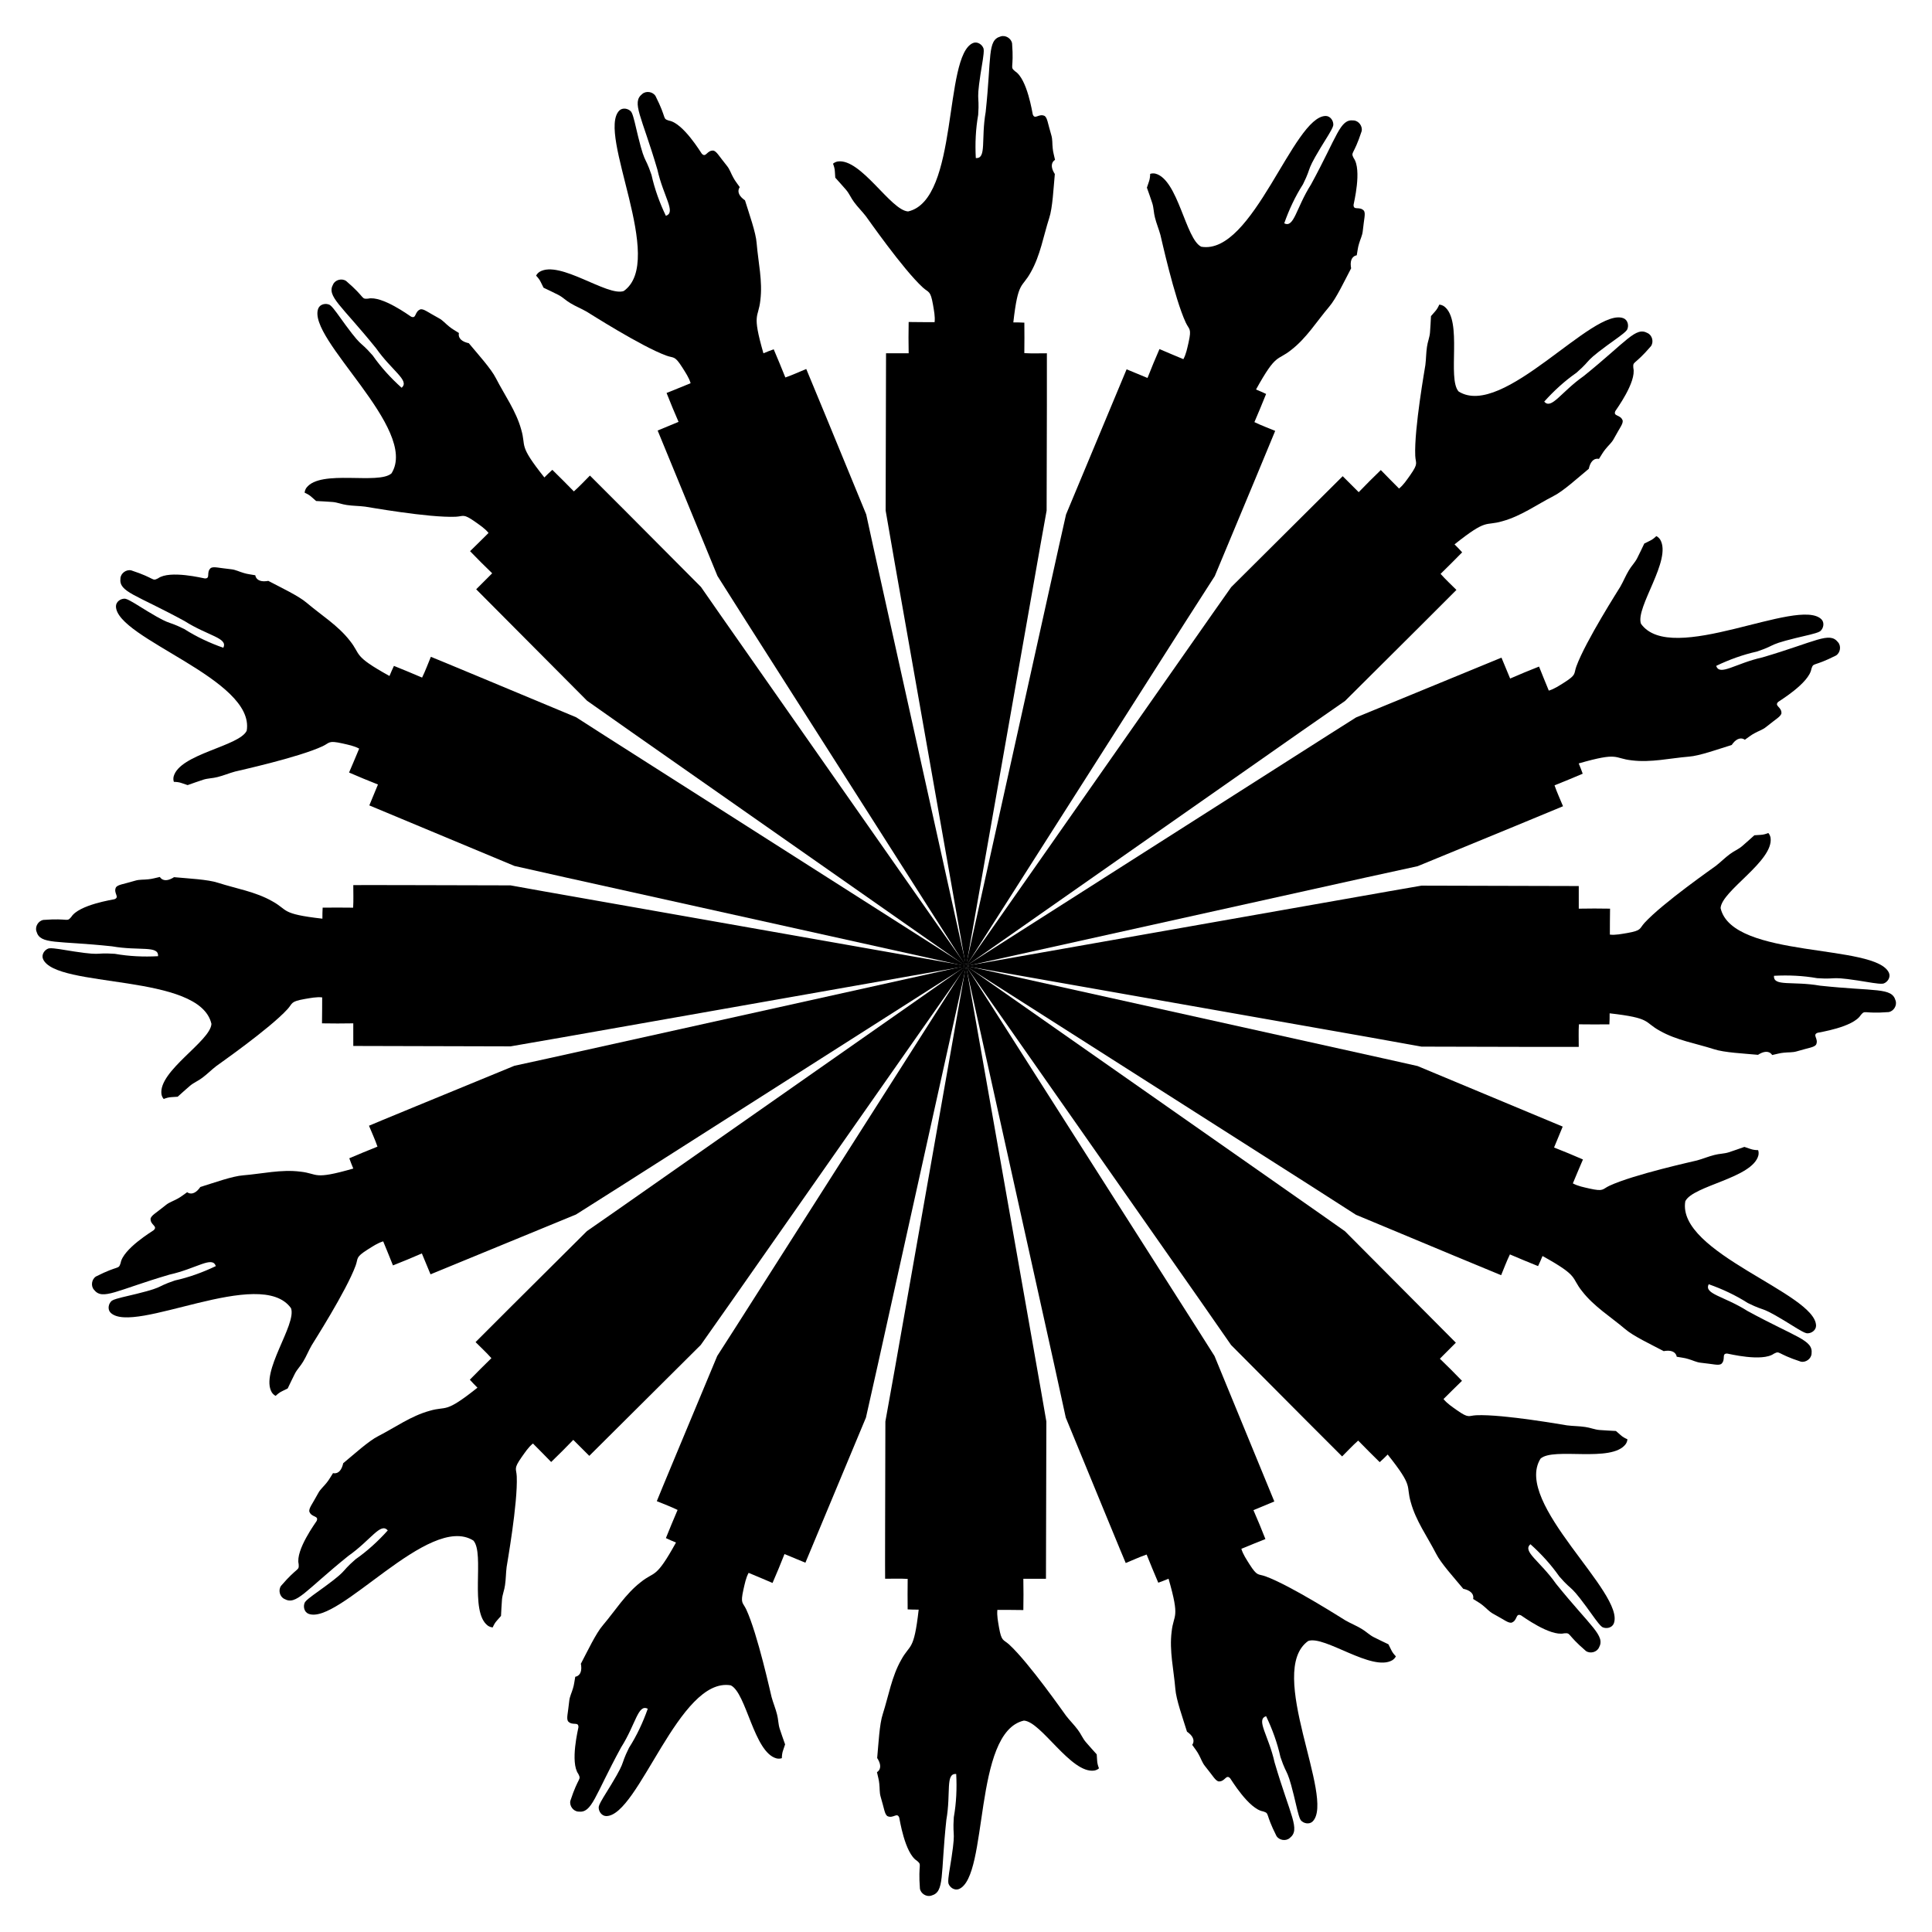
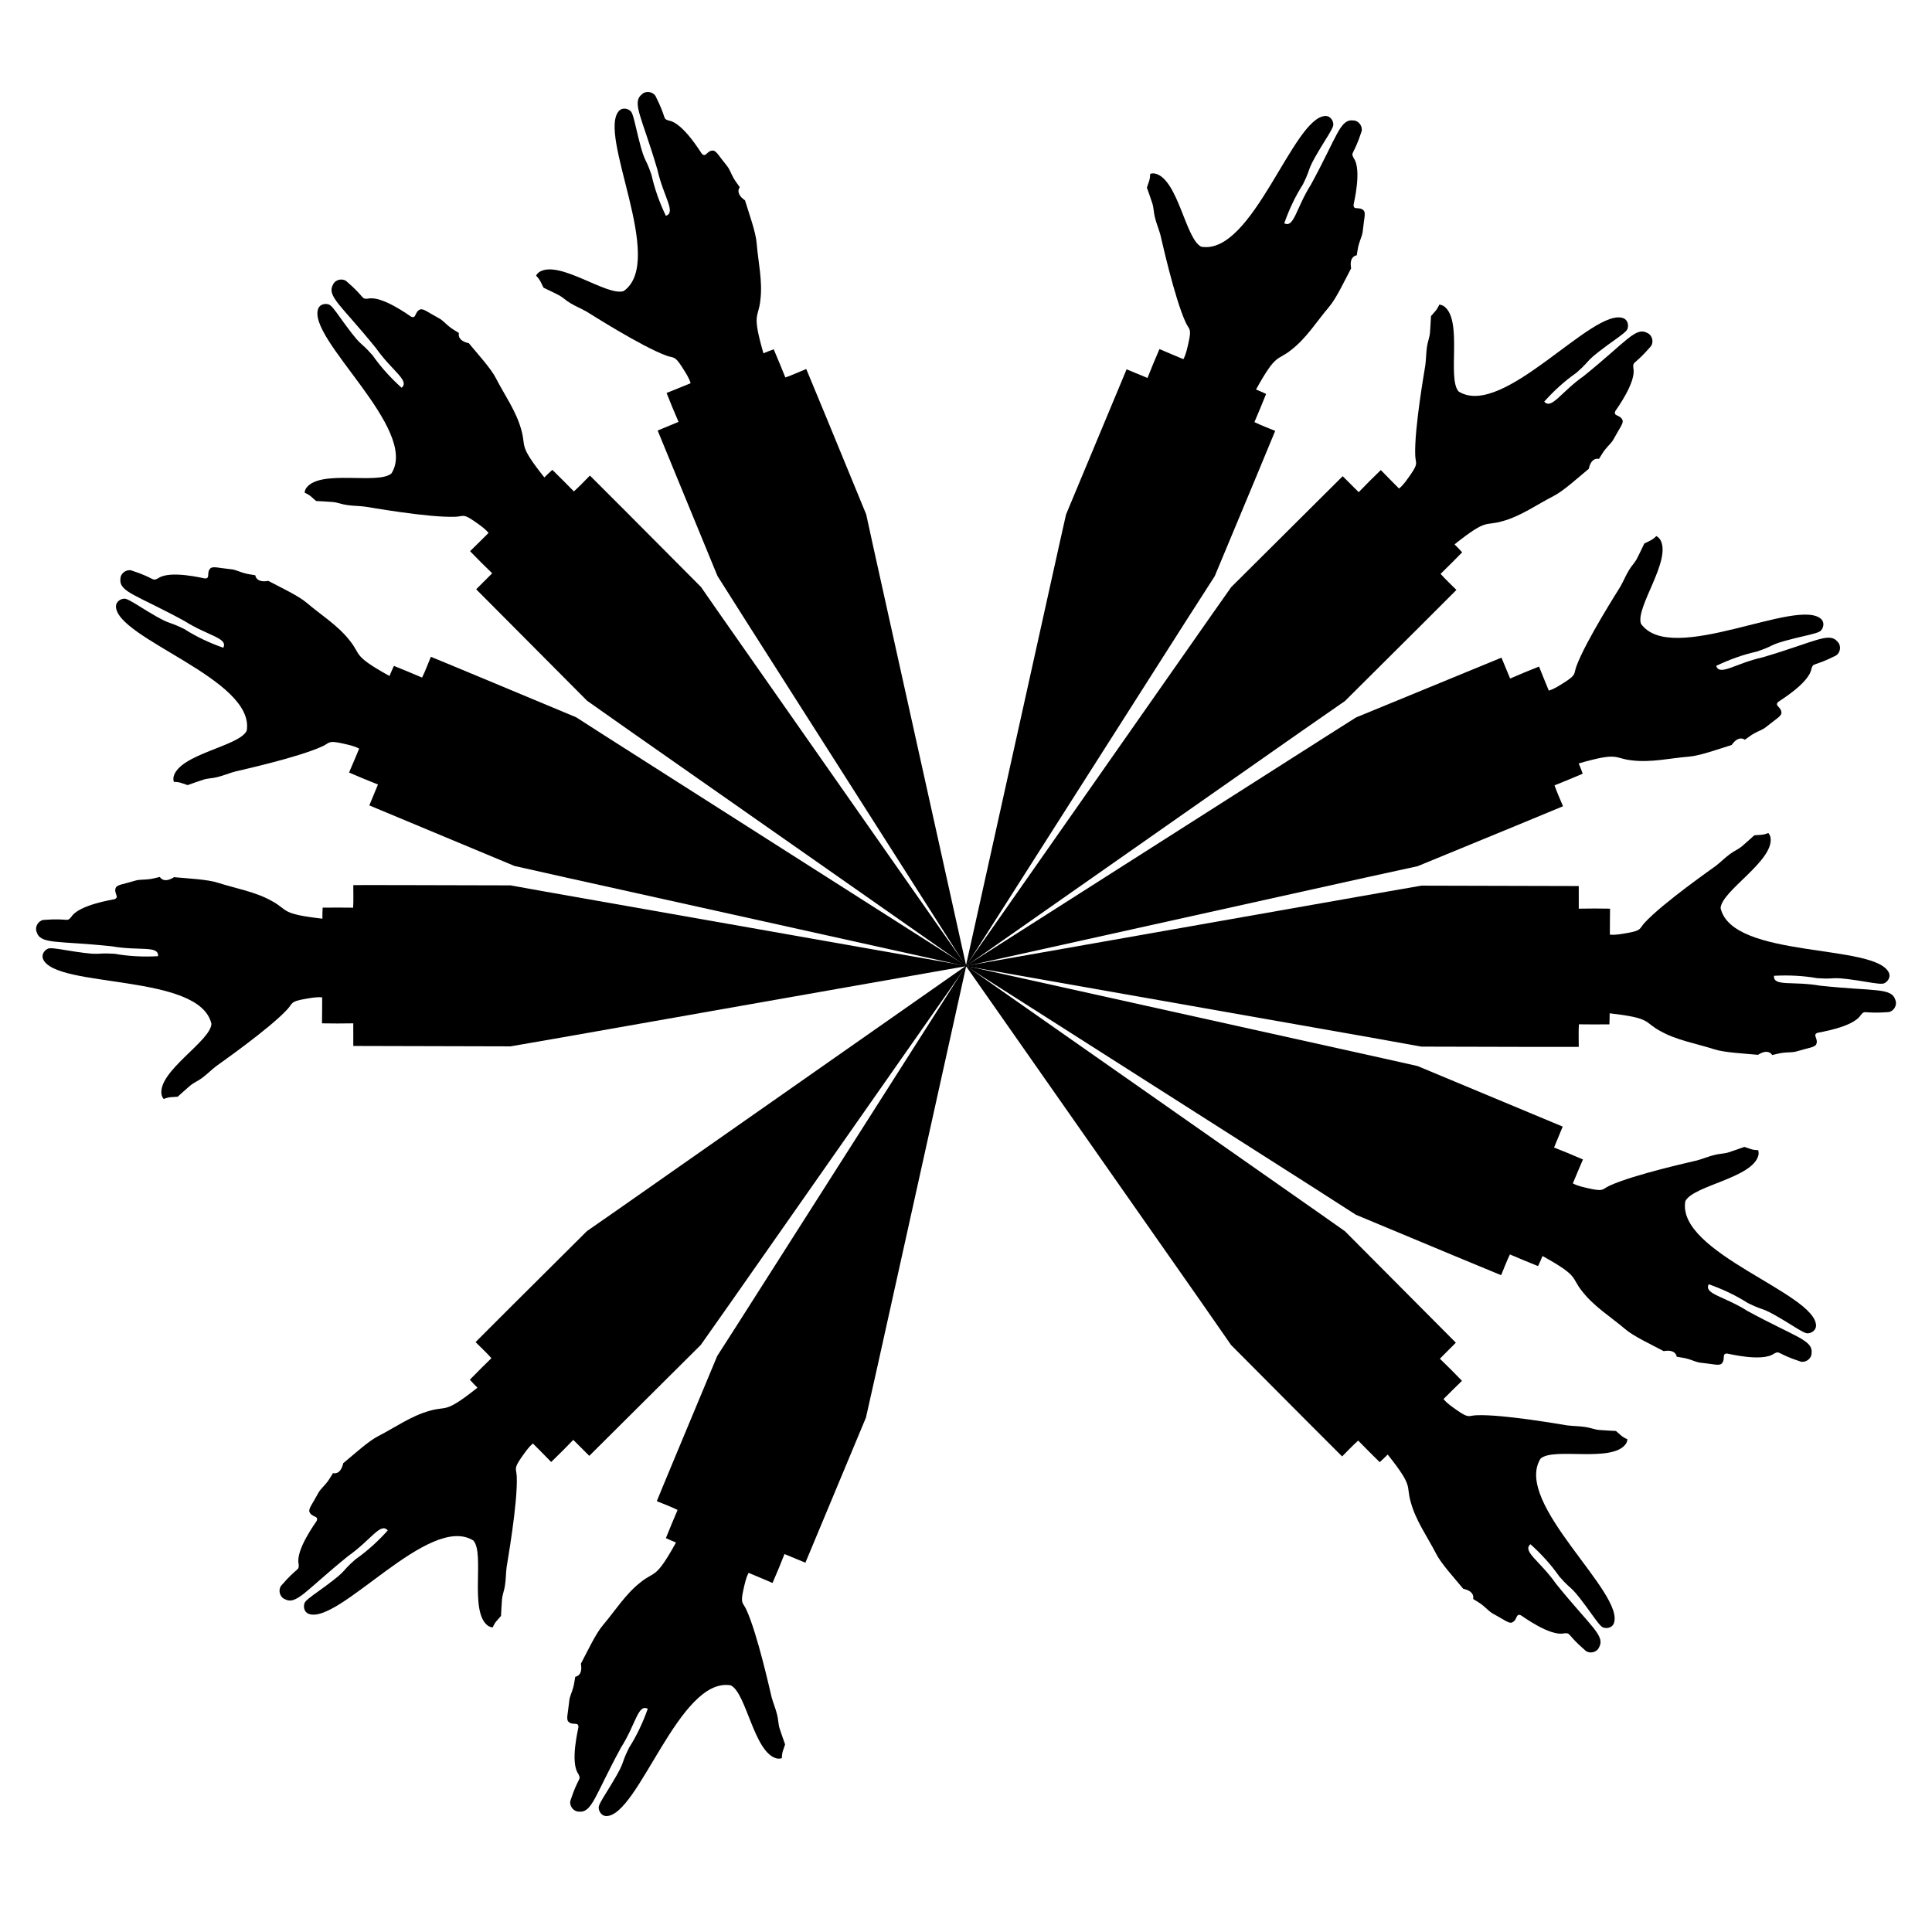
<svg xmlns="http://www.w3.org/2000/svg" enable-background="new 0 0 1662 1662" version="1.1" viewBox="0 0 1662 1662" xml:space="preserve">
  <path d="m986.62 161.42c1.541 4.434 3.17 8.844 4.605 13.314 1.323 4.033 1.21 8.344 2.324 12.424 1.252 5.103 3.349 9.95 4.716 15.018 0.518 1.802 11.962 54.246 21.795 75.363 2.973 6.304 5.151 4.642 2.409 17.037-1.146 4.886-2.045 9.938-4.467 14.397-6.846-2.924-13.764-5.676-20.572-8.692-3.588 8.22-7.016 16.511-10.291 24.86-6-2.466-11.985-4.971-17.985-7.437-3.236 7.913-28.558 68.547-52.09 124.86-2.202 9.809-4.376 19.494-6.46 28.778l0.011 2e-3 -79.872 360.28 189.26-297.07c7.746-12.072 16.288-25.384 25.004-38.972 24.742-59.285 51.51-123.44 51.98-124.92-5.963-2.495-12.063-4.706-17.875-7.549 3.404-8.049 6.842-16.091 10.057-24.219-2.858-1.348-5.739-2.655-8.683-3.824 17.754-32.073 17.983-24.122 30.382-34.125 13.091-10.156 21.864-24.474 32.461-36.964 6.083-7.01 13.301-22.441 18.993-33.188-0.086-0.532-0.176-1.064-0.259-1.597-0.696-6.184 1.861-9.046 5.081-9.588 0.656-3.326 0.918-6.772 1.971-9.999 1.001-3.621 2.849-7.016 3.2-10.805 1.211-11.483 2.466-14.58 1.123-17.392-3.724-4.404-9.155 0.08-9.033-5.207 0.081-1.092 7.39-30.123 0.099-40.196-2.768-5.604-0.163-1.758 6.828-23.055 1.043-4.317-2.465-9.142-6.928-9.342-11.762-1.379-13.583 12.858-36.641 55.149-12.827 20.194-14.545 37.688-22.988 33.317 4.127-11.716 9.422-23.067 16.111-33.545 9.13-18.406 0.208-7.632 21.997-42.542 1.449-2.721 3.372-5.29 4.088-8.328 0.292-3.738-2.526-7.897-6.536-7.911-27.913 0.237-62.574 120.05-107.05 112.48-13.526-6.53-19.871-57.794-39.447-62.872-1.553-0.331-3.137-0.273-4.512 0.215-0.047 2.331-0.286 4.639-1.124 6.881-0.542 1.502-1.103 3.178-1.68 4.963z" />
  <path d="m675.38 1500.6c-1.541-4.434-3.171-8.843-4.605-13.313-1.323-4.033-1.21-8.344-2.324-12.424-1.252-5.103-3.349-9.95-4.716-15.019-0.518-1.802-11.962-54.245-21.795-75.363-2.973-6.304-5.151-4.642-2.409-17.037 1.146-4.886 2.045-9.938 4.467-14.397 6.846 2.924 13.764 5.676 20.572 8.692 3.588-8.22 7.016-16.511 10.291-24.86 6 2.466 11.985 4.971 17.985 7.437 3.236-7.913 28.558-68.546 52.089-124.85 3.537-15.757 7.002-31.19 10.137-45.162l76.305-344.19-198.44 311.5c-5.144 8.018-10.507 16.376-15.937 24.841-24.742 59.285-51.509 123.44-51.98 124.92 5.963 2.495 12.063 4.706 17.875 7.549-3.404 8.049-6.842 16.091-10.057 24.219 2.858 1.348 5.739 2.655 8.683 3.824-17.754 32.073-17.983 24.122-30.382 34.125-13.091 10.156-21.864 24.474-32.461 36.964-6.083 7.01-13.301 22.441-18.993 33.188 0.086 0.532 0.176 1.064 0.259 1.597 0.696 6.183-1.861 9.045-5.081 9.588-0.656 3.326-0.918 6.772-1.971 9.999-1.001 3.621-2.85 7.016-3.2 10.805-1.211 11.483-2.466 14.58-1.123 17.393 3.724 4.404 9.155-0.08 9.033 5.207-0.081 1.092-7.39 30.123-0.099 40.196 2.768 5.604 0.163 1.758-6.828 23.055-1.043 4.317 2.465 9.141 6.928 9.342 11.762 1.379 13.583-12.858 36.641-55.149 12.827-20.194 14.544-37.688 22.988-33.317-4.127 11.716-9.422 23.067-16.111 33.545-9.13 18.406-0.208 7.633-21.997 42.542-1.449 2.721-3.372 5.29-4.088 8.328-0.291 3.738 2.526 7.898 6.536 7.911 27.913-0.237 62.574-120.05 107.05-112.48 13.526 6.53 19.871 57.794 39.447 62.872 1.553 0.331 3.137 0.274 4.512-0.215 0.047-2.331 0.286-4.639 1.124-6.881 0.543-1.505 1.104-3.182 1.681-4.966z" />
  <path d="m1231 271.94c-0.273 4.686-0.455 9.384-0.84 14.063-0.322 4.232-2.075 8.172-2.607 12.368-0.796 5.193-0.714 10.474-1.39 15.68-0.211 1.863-9.708 54.694-8.704 77.967 0.335 6.962 2.982 6.26-4.294 16.662-2.929 4.076-5.693 8.399-9.637 11.592-5.206-5.322-10.544-10.511-15.68-15.903-6.46 6.221-12.801 12.57-19.021 19.03-4.6-4.575-9.171-9.179-13.77-13.754-6.018 6.073-52.616 52.4-95.905 95.418-5.788 8.22-11.503 16.335-16.981 24.115l9e-3 6e-3 -211.67 302.29 288.54-202.04c11.776-8.189 24.762-17.219 38.015-26.437 45.546-45.304 94.825-94.327 95.826-95.514-4.554-4.587-9.344-8.964-13.625-13.815 6.225-6.134 12.479-12.248 18.559-18.526-2.124-2.339-4.286-4.649-6.559-6.856 28.676-22.837 25.845-15.404 41.129-19.9 15.981-4.373 29.566-14.244 44.136-21.728 8.302-4.148 20.877-15.643 30.248-23.394 0.124-0.525 0.245-1.051 0.372-1.575 1.723-5.979 5.181-7.645 8.364-6.913 1.879-2.822 3.44-5.905 5.647-8.484 2.31-2.962 5.318-5.392 7.091-8.758 5.513-10.145 7.857-12.526 7.693-15.639-1.755-5.494-8.488-3.43-6.353-8.267 0.493-0.978 18.355-25.002 15.474-37.098-0.413-6.237 0.522-1.687 15.131-18.687 2.615-3.589 1.221-9.389-2.826-11.283-10.339-5.775-17.469 6.681-54.956 36.929-19.579 13.748-27.86 29.253-33.988 21.983 8.296-9.245 17.532-17.706 27.722-24.826 15.479-13.511 3.113-6.972 36.603-30.886 2.38-1.959 5.14-3.597 6.963-6.13 1.7-3.341 0.689-8.263-3.012-9.81-25.879-10.463-103.75 86.964-141.94 62.955-9.997-11.209 3.759-60.999-12.384-73.182-1.308-0.901-2.794-1.453-4.25-1.528-0.936 2.136-2.04 4.176-3.672 5.927-1.075 1.183-2.235 2.517-3.451 3.945z" />
  <path d="m430.99 1390.1c0.273-4.686 0.455-9.384 0.84-14.063 0.322-4.232 2.075-8.172 2.607-12.367 0.796-5.194 0.714-10.474 1.39-15.68 0.211-1.863 9.708-54.694 8.704-77.967-0.335-6.962-2.982-6.26 4.294-16.662 2.929-4.076 5.693-8.399 9.637-11.592 5.206 5.322 10.544 10.511 15.68 15.903 6.46-6.221 12.801-12.57 19.022-19.03 4.599 4.575 9.17 9.179 13.77 13.754 6.018-6.073 52.615-52.4 95.904-95.417 9.298-13.204 18.405-26.136 26.648-37.845l202.21-288.79-302.54 211.84c-7.821 5.439-15.974 11.109-24.23 16.851-45.546 45.303-94.825 94.327-95.826 95.514 4.554 4.587 9.344 8.964 13.625 13.815-6.225 6.134-12.479 12.248-18.559 18.526 2.124 2.339 4.286 4.649 6.559 6.856-28.676 22.837-25.845 15.404-41.129 19.9-15.981 4.373-29.565 14.245-44.136 21.728-8.302 4.148-20.877 15.643-30.248 23.393-0.124 0.525-0.245 1.051-0.372 1.575-1.723 5.979-5.181 7.645-8.364 6.913-1.879 2.822-3.44 5.905-5.647 8.484-2.31 2.962-5.318 5.391-7.091 8.758-5.513 10.145-7.857 12.526-7.694 15.639 1.755 5.494 8.488 3.429 6.353 8.267-0.493 0.978-18.355 25.002-15.474 37.098 0.413 6.237-0.522 1.687-15.131 18.687-2.615 3.589-1.221 9.389 2.826 11.282 10.339 5.775 17.469-6.681 54.956-36.929 19.579-13.748 27.86-29.254 33.988-21.983-8.296 9.245-17.532 17.705-27.722 24.826-15.479 13.51-3.113 6.972-36.603 30.886-2.38 1.959-5.14 3.597-6.963 6.13-1.7 3.342-0.689 8.263 3.011 9.81 25.879 10.463 103.75-86.964 141.94-62.955 9.997 11.209-3.759 60.999 12.384 73.182 1.308 0.901 2.794 1.453 4.251 1.528 0.936-2.136 2.039-4.177 3.672-5.927 1.078-1.179 2.238-2.514 3.454-3.942z" />
  <path d="m1414.5 467.58c-2.045 4.225-4.011 8.495-6.158 12.671-1.917 3.787-5.044 6.756-7.141 10.428-2.723 4.493-4.668 9.403-7.285 13.954-0.908 1.64-29.899 46.816-37.879 68.701-2.355 6.56 0.359 6.925-10.344 13.75-4.266 2.645-8.474 5.581-13.339 7.022-2.773-6.909-5.719-13.746-8.401-20.693-8.349 3.275-16.636 6.714-24.856 10.302-2.499-5.987-4.96-11.989-7.459-17.976-7.884 3.308-68.663 28.276-125.12 51.453-8.493 5.379-16.879 10.69-24.917 15.781l6e-3 9e-3 -311.23 198.28 343.89-76.238c14.013-3.059 29.467-6.432 45.238-9.877 59.417-24.426 123.7-50.859 125.08-51.573-2.452-5.981-5.202-11.857-7.302-17.978 8.099-3.285 16.216-6.54 24.236-10.014-1.068-2.974-2.181-5.935-3.436-8.844 35.232-10.125 29.773-4.341 45.613-2.646 16.438 2.076 32.766-1.846 49.091-3.184 9.258-0.655 25.274-6.463 36.898-10.037 0.316-0.437 0.628-0.877 0.946-1.312 3.88-4.865 7.712-5.08 10.373-3.186 2.816-1.888 5.438-4.139 8.464-5.677 3.268-1.852 6.976-2.946 9.903-5.378 8.976-7.263 12.053-8.566 13.092-11.504 0.481-5.747-6.53-6.417-2.706-10.069 0.83-0.715 26.526-16.074 28.493-28.353 2.005-5.92 1.128-1.359 21.131-11.474 3.79-2.315 4.721-8.207 1.707-11.505-7.342-9.292-18.697-0.512-64.905 13.087-23.349 5.209-36.934 16.365-39.813 7.303 11.202-5.366 22.973-9.648 35.112-12.327 19.471-6.559 5.544-5.25 45.636-14.527 2.949-0.899 6.125-1.356 8.779-2.999 2.849-2.437 3.798-7.37 0.972-10.215-19.905-19.57-129.13 40.64-155.23 3.843-4.946-14.182 26.816-54.917 16.564-72.35-0.864-1.333-2.025-2.412-3.342-3.038-1.682 1.615-3.483 3.078-5.66 4.071-1.446 0.677-3.028 1.466-4.698 2.32z" />
-   <path d="m247.5 1194.4c2.045-4.225 4.011-8.495 6.158-12.67 1.917-3.787 5.044-6.756 7.141-10.428 2.723-4.494 4.668-9.403 7.285-13.954 0.908-1.64 29.899-46.816 37.878-68.701 2.355-6.56-0.359-6.925 10.344-13.75 4.266-2.645 8.474-5.581 13.339-7.022 2.773 6.909 5.719 13.746 8.401 20.693 8.349-3.275 16.636-6.714 24.856-10.302 2.499 5.987 4.96 11.989 7.458 17.976 7.884-3.307 68.663-28.276 125.12-51.453 13.643-8.641 27.006-17.103 39.103-24.766l297.33-189.42-360.58 79.939c-9.307 2.032-19.009 4.15-28.834 6.296-59.416 24.425-123.7 50.859-125.08 51.573 2.452 5.981 5.202 11.857 7.301 17.978-8.099 3.285-16.216 6.54-24.236 10.014 1.068 2.974 2.181 5.935 3.436 8.844-35.232 10.125-29.773 4.341-45.613 2.646-16.438-2.076-32.766 1.846-49.091 3.184-9.258 0.655-25.274 6.463-36.898 10.037-0.316 0.437-0.628 0.877-0.946 1.313-3.88 4.865-7.712 5.08-10.372 3.186-2.816 1.888-5.438 4.139-8.464 5.677-3.268 1.852-6.976 2.946-9.903 5.377-8.976 7.263-12.053 8.566-13.093 11.504-0.481 5.747 6.53 6.417 2.706 10.069-0.83 0.715-26.526 16.074-28.493 28.353-2.005 5.92-1.128 1.359-21.131 11.474-3.79 2.315-4.721 8.207-1.707 11.505 7.342 9.292 18.697 0.512 64.905-13.087 23.35-5.209 36.934-16.365 39.813-7.303-11.202 5.366-22.973 9.648-35.112 12.327-19.471 6.558-5.544 5.25-45.636 14.527-2.949 0.899-6.125 1.356-8.779 2.999-2.849 2.437-3.799 7.37-0.972 10.215 19.905 19.57 129.13-40.64 155.23-3.843 4.947 14.182-26.816 54.917-16.564 72.35 0.864 1.333 2.025 2.412 3.342 3.039 1.682-1.615 3.482-3.078 5.66-4.071 1.447-0.679 3.029-1.467 4.699-2.321z" />
  <path d="m1509.2 718.54c-3.507 3.121-6.957 6.313-10.538 9.35-3.22 2.765-7.246 4.311-10.589 6.902-4.235 3.109-7.911 6.901-12.07 10.104-1.466 1.168-45.539 31.81-61.286 48.976-4.686 5.16-2.318 6.535-14.818 8.745-4.953 0.811-9.964 1.914-15.011 1.383 0.082-7.444-0.023-14.888 0.158-22.332-8.967-0.169-17.939-0.163-26.906 6e-3 -0.017-6.487 6e-3 -12.975-0.012-19.462-8.549 0.039-74.258-0.152-135.29-0.344-9.905 1.719-19.685 3.417-29.059 5.044l2e-3 0.011-363.42 64.079 346.88 61.165c14.117 2.537 29.685 5.334 45.574 8.187 64.241 0.171 133.75 0.352 135.3 0.22 0.023-6.464-0.269-12.946 0.134-19.404 8.739 0.064 17.484 0.163 26.224 0.023 0.152-3.156 0.257-6.318 0.21-9.486 36.425 4.129 29.168 7.383 43.154 15.011 14.392 8.208 30.978 10.834 46.572 15.845 8.804 2.938 25.823 3.701 37.93 4.847 0.459-0.283 0.916-0.57 1.376-0.85 5.446-3.01 9.069-1.742 10.802 1.026 3.324-0.667 6.608-1.743 9.992-2.006 3.728-0.461 7.573-0.053 11.207-1.178 11.072-3.276 14.413-3.302 16.498-5.618 2.644-5.126-3.577-8.427 1.354-10.338 1.04-0.343 30.658-4.7 37.174-15.291 4.118-4.702 1.562-0.823 23.913-2.514 4.387-0.688 7.502-5.776 5.98-9.976-3.227-11.394-17.077-7.628-64.973-12.747-23.566-4.123-40.385 0.985-39.578-8.488 12.403-0.671 24.917-0.122 37.157 2.048 20.499 1.392 7.131-2.729 47.722 4.043 3.069 0.298 6.178 1.091 9.258 0.589 3.565-1.161 6.33-5.356 4.807-9.066-10.901-25.698-134.86-11.871-144.89-55.854 0.857-14.995 45.791-40.475 42.99-60.504-0.288-1.562-0.948-3.003-1.925-4.086-2.172 0.848-4.395 1.511-6.787 1.595-1.593 0.072-3.357 0.195-5.226 0.345z" />
  <path d="m152.84 943.46c3.506-3.121 6.957-6.313 10.538-9.35 3.22-2.765 7.246-4.311 10.589-6.902 4.235-3.109 7.911-6.901 12.071-10.104 1.466-1.168 45.539-31.81 61.286-48.976 4.686-5.159 2.318-6.535 14.818-8.745 4.953-0.811 9.964-1.914 15.011-1.383-0.082 7.444 0.023 14.888-0.157 22.332 8.967 0.169 17.939 0.163 26.906-6e-3 0.017 6.487-6e-3 12.975 0.012 19.462 8.549-0.039 74.257 0.152 135.28 0.345 15.911-2.762 31.495-5.467 45.604-7.917l347.19-61.218-363.72-64.135c-9.376-1.685-19.15-3.44-29.049-5.218-64.24-0.171-133.75-0.352-135.3-0.22-0.023 6.464 0.268 12.946-0.134 19.404-8.739-0.064-17.484-0.163-26.224-0.023-0.152 3.156-0.257 6.318-0.21 9.486-36.425-4.129-29.168-7.383-43.154-15.011-14.392-8.208-30.978-10.834-46.572-15.845-8.804-2.938-25.823-3.701-37.93-4.847-0.459 0.283-0.916 0.57-1.377 0.85-5.446 3.01-9.069 1.742-10.802-1.026-3.324 0.667-6.608 1.743-9.993 2.006-3.728 0.461-7.572 0.052-11.207 1.178-11.072 3.275-14.413 3.301-16.498 5.618-2.644 5.125 3.577 8.427-1.353 10.338-1.04 0.343-30.658 4.7-37.174 15.291-4.118 4.702-1.562 0.824-23.913 2.514-4.387 0.688-7.502 5.776-5.98 9.976 3.227 11.394 17.077 7.628 64.973 12.747 23.566 4.123 40.385-0.985 39.578 8.488-12.403 0.671-24.917 0.122-37.157-2.048-20.499-1.392-7.131 2.729-47.722-4.043-3.069-0.298-6.178-1.091-9.258-0.589-3.565 1.161-6.33 5.356-4.807 9.066 10.901 25.698 134.86 11.871 144.89 55.854-0.857 14.995-45.791 40.475-42.99 60.504 0.288 1.562 0.948 3.003 1.925 4.086 2.172-0.849 4.395-1.511 6.787-1.595 1.595-0.071 3.359-0.194 5.228-0.344z" />
  <path d="m1500.6 986.62c-4.434 1.541-8.844 3.17-13.314 4.605-4.033 1.323-8.344 1.21-12.424 2.324-5.103 1.252-9.95 3.349-15.018 4.716-1.802 0.518-54.245 11.962-75.363 21.795-6.304 2.973-4.642 5.151-17.037 2.409-4.886-1.146-9.938-2.045-14.397-4.467 2.924-6.846 5.676-13.764 8.692-20.572-8.22-3.588-16.511-7.016-24.86-10.291 2.467-6 4.97-11.985 7.437-17.985-7.913-3.236-68.547-28.558-124.86-52.09-9.809-2.202-19.494-4.376-28.778-6.46l-2e-3 0.011-360.28-79.872 297.07 189.26c12.072 7.746 25.384 16.288 38.972 25.004 59.285 24.742 123.44 51.51 124.92 51.98 2.495-5.963 4.706-12.063 7.549-17.875 8.049 3.404 16.091 6.842 24.219 10.057 1.348-2.858 2.655-5.739 3.824-8.683 32.073 17.754 24.122 17.983 34.125 30.382 10.156 13.091 24.474 21.864 36.964 32.461 7.01 6.083 22.441 13.301 33.188 18.993 0.532-0.086 1.064-0.176 1.597-0.259 6.184-0.696 9.046 1.861 9.588 5.081 3.326 0.656 6.772 0.918 9.999 1.971 3.62 1.001 7.016 2.849 10.805 3.2 11.483 1.211 14.58 2.466 17.392 1.123 4.404-3.724-0.08-9.155 5.207-9.033 1.092 0.081 30.123 7.39 40.196 0.099 5.604-2.768 1.758-0.163 23.055 6.828 4.317 1.043 9.142-2.465 9.342-6.928 1.379-11.762-12.858-13.583-55.149-36.641-20.194-12.827-37.688-14.545-33.317-22.988 11.716 4.127 23.067 9.422 33.545 16.111 18.406 9.13 7.632 0.208 42.542 21.997 2.721 1.449 5.29 3.372 8.328 4.088 3.738 0.292 7.897-2.526 7.911-6.536-0.237-27.913-120.05-62.574-112.48-107.05 6.53-13.526 57.794-19.871 62.872-39.447 0.331-1.553 0.274-3.137-0.215-4.512-2.331-0.047-4.639-0.286-6.881-1.124-1.502-0.542-3.178-1.103-4.963-1.68z" />
  <path d="m161.42 675.38c4.434-1.541 8.843-3.171 13.313-4.605 4.033-1.323 8.344-1.21 12.424-2.324 5.103-1.252 9.95-3.349 15.019-4.716 1.802-0.518 54.245-11.962 75.363-21.795 6.304-2.973 4.642-5.151 17.037-2.409 4.886 1.146 9.938 2.045 14.397 4.467-2.924 6.846-5.676 13.764-8.692 20.572 8.22 3.588 16.511 7.016 24.86 10.291-2.466 6-4.971 11.985-7.437 17.985 7.913 3.236 68.546 28.558 124.85 52.089 15.757 3.537 31.19 7.002 45.162 10.137l344.19 76.305-311.49-198.44c-8.018-5.144-16.376-10.507-24.841-15.937-59.285-24.742-123.44-51.509-124.92-51.98-2.495 5.963-4.706 12.063-7.549 17.875-8.049-3.404-16.091-6.842-24.219-10.057-1.348 2.858-2.655 5.739-3.824 8.683-32.073-17.754-24.122-17.983-34.125-30.382-10.156-13.091-24.474-21.864-36.964-32.461-7.01-6.083-22.441-13.301-33.188-18.993-0.532 0.086-1.064 0.176-1.597 0.259-6.183 0.696-9.045-1.861-9.587-5.081-3.326-0.656-6.772-0.918-9.999-1.971-3.621-1.001-7.016-2.85-10.805-3.2-11.483-1.211-14.58-2.466-17.393-1.123-4.404 3.724 0.08 9.155-5.207 9.033-1.092-0.081-30.123-7.39-40.196-0.099-5.604 2.768-1.758 0.163-23.055-6.828-4.317-1.043-9.142 2.465-9.342 6.928-1.379 11.762 12.858 13.583 55.149 36.641 20.194 12.827 37.688 14.544 33.317 22.988-11.716-4.127-23.067-9.422-33.545-16.111-18.406-9.13-7.633-0.208-42.542-21.997-2.721-1.449-5.29-3.372-8.328-4.088-3.738-0.291-7.898 2.526-7.911 6.536 0.237 27.913 120.05 62.574 112.48 107.05-6.53 13.526-57.794 19.871-62.872 39.447-0.331 1.553-0.274 3.137 0.215 4.512 2.331 0.047 4.639 0.286 6.881 1.124 1.503 0.542 3.18 1.103 4.964 1.68z" />
  <path d="m1390.1 1231c-4.686-0.273-9.384-0.455-14.063-0.84-4.233-0.322-8.172-2.075-12.368-2.607-5.193-0.796-10.474-0.714-15.68-1.39-1.863-0.211-54.694-9.708-77.967-8.704-6.962 0.335-6.26 2.982-16.662-4.294-4.076-2.929-8.399-5.693-11.592-9.637 5.321-5.206 10.511-10.544 15.903-15.68-6.221-6.46-12.57-12.801-19.03-19.021 4.575-4.6 9.179-9.171 13.754-13.77-6.073-6.018-52.4-52.616-95.418-95.905-8.22-5.788-16.335-11.503-24.115-16.981l-6e-3 9e-3 -302.29-211.67 202.04 288.54c8.189 11.776 17.219 24.762 26.437 38.015 45.304 45.546 94.327 94.825 95.514 95.826 4.587-4.554 8.964-9.344 13.815-13.625 6.134 6.225 12.248 12.479 18.526 18.559 2.339-2.124 4.649-4.286 6.856-6.559 22.837 28.676 15.404 25.845 19.9 41.129 4.373 15.981 14.244 29.566 21.728 44.136 4.148 8.302 15.643 20.877 23.394 30.248 0.525 0.124 1.051 0.245 1.575 0.372 5.979 1.723 7.645 5.181 6.913 8.364 2.822 1.879 5.905 3.44 8.484 5.647 2.962 2.31 5.392 5.318 8.758 7.091 10.145 5.513 12.526 7.857 15.639 7.693 5.494-1.755 3.43-8.488 8.267-6.353 0.978 0.493 25.002 18.355 37.098 15.474 6.237-0.413 1.687 0.522 18.687 15.131 3.589 2.615 9.389 1.221 11.282-2.826 5.775-10.339-6.682-17.469-36.929-54.956-13.748-19.579-29.253-27.86-21.983-33.988 9.245 8.296 17.705 17.532 24.826 27.722 13.51 15.479 6.972 3.113 30.886 36.603 1.959 2.38 3.597 5.14 6.13 6.963 3.341 1.7 8.263 0.689 9.81-3.012 10.463-25.879-86.964-103.75-62.955-141.94 11.209-9.997 60.999 3.759 73.182-12.384 0.901-1.308 1.453-2.794 1.528-4.25-2.135-0.936-4.177-2.04-5.927-3.672-1.182-1.075-2.516-2.235-3.944-3.451z" />
  <path d="m271.94 430.99c4.686 0.273 9.384 0.455 14.062 0.84 4.233 0.322 8.172 2.075 12.367 2.607 5.194 0.796 10.474 0.714 15.68 1.39 1.863 0.211 54.694 9.708 77.967 8.704 6.962-0.335 6.26-2.982 16.662 4.294 4.076 2.929 8.399 5.693 11.592 9.637-5.322 5.206-10.511 10.544-15.903 15.68 6.221 6.46 12.57 12.801 19.03 19.022-4.575 4.599-9.179 9.17-13.754 13.77 6.073 6.018 52.4 52.615 95.417 95.904 13.204 9.298 26.136 18.405 37.845 26.648l288.79 202.21-211.84-302.54c-5.439-7.821-11.109-15.974-16.851-24.23-45.303-45.546-94.327-94.825-95.514-95.826-4.587 4.554-8.964 9.344-13.815 13.625-6.134-6.225-12.248-12.479-18.526-18.559-2.339 2.124-4.649 4.286-6.856 6.559-22.837-28.676-15.404-25.845-19.9-41.129-4.373-15.981-14.244-29.565-21.728-44.136-4.148-8.302-15.643-20.877-23.393-30.248-0.525-0.124-1.051-0.245-1.575-0.372-5.979-1.723-7.645-5.181-6.913-8.364-2.822-1.879-5.905-3.44-8.484-5.647-2.962-2.31-5.392-5.318-8.758-7.091-10.145-5.513-12.526-7.857-15.639-7.694-5.494 1.755-3.43 8.488-8.267 6.353-0.978-0.493-25.002-18.355-37.098-15.474-6.237 0.413-1.687-0.522-18.687-15.131-3.589-2.615-9.389-1.221-11.282 2.826-5.775 10.339 6.681 17.469 36.929 54.956 13.748 19.579 29.253 27.86 21.983 33.988-9.245-8.296-17.706-17.532-24.826-27.722-13.511-15.479-6.972-3.113-30.886-36.603-1.959-2.38-3.597-5.14-6.13-6.963-3.341-1.7-8.263-0.689-9.81 3.011-10.463 25.879 86.964 103.75 62.955 141.94-11.209 9.997-60.999-3.759-73.182 12.384-0.9 1.308-1.453 2.794-1.528 4.251 2.136 0.936 4.177 2.039 5.927 3.672 1.18 1.077 2.515 2.237 3.943 3.453z" />
-   <path d="m1194.4 1414.5c-4.225-2.045-8.495-4.011-12.671-6.158-3.787-1.917-6.756-5.044-10.428-7.141-4.494-2.723-9.403-4.668-13.954-7.285-1.64-0.908-46.816-29.899-68.701-37.879-6.56-2.355-6.925 0.359-13.75-10.344-2.645-4.266-5.581-8.474-7.022-13.339 6.909-2.773 13.746-5.719 20.693-8.401-3.275-8.349-6.714-16.636-10.302-24.856 5.987-2.499 11.989-4.96 17.976-7.459-3.308-7.884-28.276-68.663-51.453-125.12-5.379-8.493-10.69-16.879-15.781-24.917l-9e-3 6e-3 -198.28-311.23 76.238 343.89c3.059 14.013 6.432 29.467 9.877 45.238 24.426 59.417 50.859 123.7 51.573 125.08 5.981-2.452 11.857-5.202 17.978-7.302 3.285 8.099 6.54 16.216 10.014 24.236 2.974-1.068 5.935-2.181 8.844-3.436 10.125 35.232 4.341 29.773 2.646 45.613-2.076 16.438 1.846 32.766 3.184 49.091 0.655 9.258 6.463 25.274 10.037 36.898 0.437 0.316 0.877 0.628 1.312 0.946 4.865 3.88 5.08 7.712 3.186 10.373 1.888 2.816 4.139 5.438 5.677 8.464 1.852 3.268 2.946 6.976 5.378 9.903 7.263 8.976 8.566 12.053 11.504 13.092 5.747 0.481 6.417-6.53 10.069-2.706 0.715 0.83 16.074 26.526 28.353 28.493 5.92 2.005 1.359 1.128 11.474 21.131 2.315 3.79 8.207 4.721 11.505 1.707 9.292-7.342 0.512-18.697-13.087-64.905-5.209-23.349-16.365-36.934-7.303-39.813 5.366 11.202 9.648 22.973 12.327 35.112 6.559 19.471 5.25 5.544 14.527 45.636 0.899 2.949 1.356 6.125 2.999 8.779 2.437 2.849 7.37 3.798 10.215 0.972 19.57-19.905-40.64-129.13-3.843-155.23 14.182-4.946 54.918 26.816 72.35 16.564 1.333-0.864 2.412-2.025 3.038-3.342-1.615-1.682-3.078-3.483-4.071-5.66-0.677-1.446-1.466-3.028-2.32-4.698z" />
  <path d="m467.58 247.5c4.225 2.045 8.495 4.011 12.671 6.158 3.787 1.917 6.756 5.044 10.428 7.141 4.494 2.723 9.404 4.668 13.955 7.285 1.64 0.908 46.815 29.899 68.701 37.878 6.56 2.355 6.925-0.359 13.75 10.344 2.645 4.266 5.581 8.474 7.022 13.339-6.909 2.773-13.746 5.719-20.693 8.401 3.275 8.349 6.714 16.636 10.302 24.856-5.987 2.499-11.989 4.96-17.976 7.458 3.307 7.884 28.276 68.663 51.453 125.12 8.641 13.643 17.103 27.006 24.766 39.103l189.42 297.33-79.939-360.58c-2.032-9.307-4.15-19.009-6.296-28.834-24.425-59.416-50.859-123.7-51.573-125.08-5.981 2.452-11.857 5.202-17.978 7.301-3.285-8.099-6.54-16.216-10.014-24.236-2.974 1.068-5.935 2.181-8.844 3.436-10.125-35.232-4.341-29.773-2.646-45.613 2.076-16.438-1.846-32.766-3.184-49.091-0.655-9.258-6.463-25.274-10.037-36.898-0.437-0.316-0.877-0.628-1.313-0.946-4.865-3.88-5.08-7.712-3.186-10.372-1.888-2.816-4.139-5.438-5.677-8.464-1.852-3.268-2.946-6.976-5.377-9.903-7.263-8.976-8.566-12.053-11.504-13.093-5.747-0.481-6.417 6.53-10.069 2.706-0.714-0.83-16.074-26.526-28.353-28.493-5.92-2.005-1.359-1.128-11.474-21.131-2.315-3.79-8.207-4.721-11.505-1.707-9.292 7.342-0.512 18.697 13.087 64.905 5.209 23.35 16.365 36.934 7.303 39.813-5.366-11.202-9.648-22.973-12.327-35.112-6.559-19.471-5.25-5.544-14.527-45.636-0.899-2.949-1.356-6.125-2.999-8.779-2.437-2.849-7.37-3.799-10.216-0.972-19.57 19.905 40.64 129.13 3.843 155.23-14.182 4.947-54.917-26.816-72.35-16.564-1.333 0.864-2.412 2.025-3.039 3.342 1.615 1.682 3.078 3.482 4.071 5.66 0.68 1.447 1.468 3.029 2.322 4.699z" />
-   <path d="m943.46 1509.2c-3.121-3.507-6.313-6.957-9.35-10.538-2.765-3.22-4.311-7.246-6.902-10.589-3.109-4.235-6.901-7.911-10.104-12.07-1.168-1.466-31.81-45.539-48.976-61.286-5.16-4.686-6.535-2.318-8.745-14.818-0.811-4.953-1.914-9.964-1.383-15.011 7.444 0.082 14.888-0.023 22.332 0.158 0.169-8.967 0.163-17.939-6e-3 -26.906 6.487-0.017 12.975 6e-3 19.462-0.012-0.039-8.549 0.152-74.258 0.344-135.29-1.719-9.905-3.417-19.685-5.044-29.059l-0.011 2e-3 -64.079-363.42-61.165 346.88c-2.537 14.117-5.334 29.685-8.187 45.574-0.171 64.241-0.352 133.75-0.22 135.3 6.464 0.023 12.946-0.269 19.404 0.134-0.064 8.739-0.163 17.484-0.023 26.224 3.156 0.152 6.318 0.257 9.486 0.21-4.129 36.425-7.383 29.168-15.011 43.154-8.208 14.392-10.834 30.978-15.845 46.572-2.938 8.804-3.701 25.823-4.847 37.93 0.283 0.459 0.57 0.916 0.85 1.376 3.01 5.446 1.742 9.069-1.026 10.802 0.667 3.324 1.743 6.608 2.006 9.992 0.461 3.728 0.053 7.573 1.178 11.207 3.276 11.072 3.302 14.413 5.618 16.498 5.126 2.644 8.427-3.577 10.338 1.354 0.343 1.04 4.7 30.658 15.291 37.174 4.702 4.118 0.823 1.562 2.514 23.913 0.688 4.387 5.776 7.502 9.976 5.98 11.394-3.227 7.628-17.077 12.747-64.973 4.123-23.566-0.985-40.385 8.488-39.578 0.671 12.403 0.122 24.917-2.048 37.157-1.392 20.499 2.729 7.131-4.043 47.722-0.298 3.069-1.091 6.178-0.589 9.258 1.161 3.565 5.356 6.33 9.066 4.807 25.698-10.901 11.871-134.86 55.854-144.89 14.995 0.857 40.475 45.791 60.504 42.99 1.562-0.288 3.003-0.948 4.086-1.925-0.848-2.172-1.511-4.395-1.595-6.787-0.072-1.593-0.195-3.357-0.345-5.226z" />
-   <path d="m718.54 152.84c3.121 3.506 6.313 6.957 9.35 10.538 2.765 3.22 4.311 7.246 6.902 10.589 3.109 4.235 6.901 7.911 10.104 12.071 1.168 1.466 31.81 45.539 48.976 61.286 5.159 4.686 6.535 2.318 8.745 14.818 0.811 4.953 1.914 9.964 1.383 15.011-7.444-0.082-14.888 0.023-22.332-0.157-0.169 8.967-0.163 17.939 6e-3 26.906-6.487 0.017-12.975-6e-3 -19.462 0.012 0.039 8.549-0.152 74.257-0.345 135.28 2.762 15.911 5.467 31.495 7.917 45.604l61.218 347.19 64.135-363.72c1.685-9.376 3.44-19.15 5.218-29.049 0.171-64.24 0.352-133.75 0.22-135.3-6.464-0.023-12.946 0.268-19.404-0.134 0.064-8.739 0.163-17.484 0.023-26.224-3.156-0.152-6.318-0.257-9.486-0.21 4.129-36.425 7.383-29.168 15.011-43.154 8.208-14.392 10.834-30.978 15.845-46.572 2.938-8.804 3.701-25.823 4.847-37.93-0.283-0.459-0.57-0.916-0.85-1.377-3.01-5.446-1.742-9.069 1.026-10.802-0.667-3.324-1.743-6.608-2.006-9.993-0.461-3.728-0.052-7.572-1.178-11.207-3.275-11.072-3.301-14.413-5.618-16.498-5.125-2.644-8.427 3.577-10.338-1.353-0.343-1.04-4.7-30.658-15.291-37.174-4.702-4.118-0.824-1.562-2.514-23.913-0.688-4.387-5.776-7.502-9.976-5.98-11.394 3.227-7.628 17.077-12.747 64.973-4.123 23.566 0.985 40.385-8.488 39.578-0.671-12.403-0.122-24.917 2.048-37.157 1.392-20.499-2.729-7.131 4.043-47.722 0.298-3.069 1.091-6.178 0.589-9.258-1.161-3.565-5.356-6.33-9.066-4.807-25.698 10.901-11.871 134.86-55.854 144.89-14.995-0.857-40.475-45.791-60.504-42.99-1.562 0.288-3.003 0.948-4.086 1.925 0.849 2.172 1.511 4.395 1.595 6.787 0.071 1.595 0.194 3.359 0.344 5.228z" />
</svg>